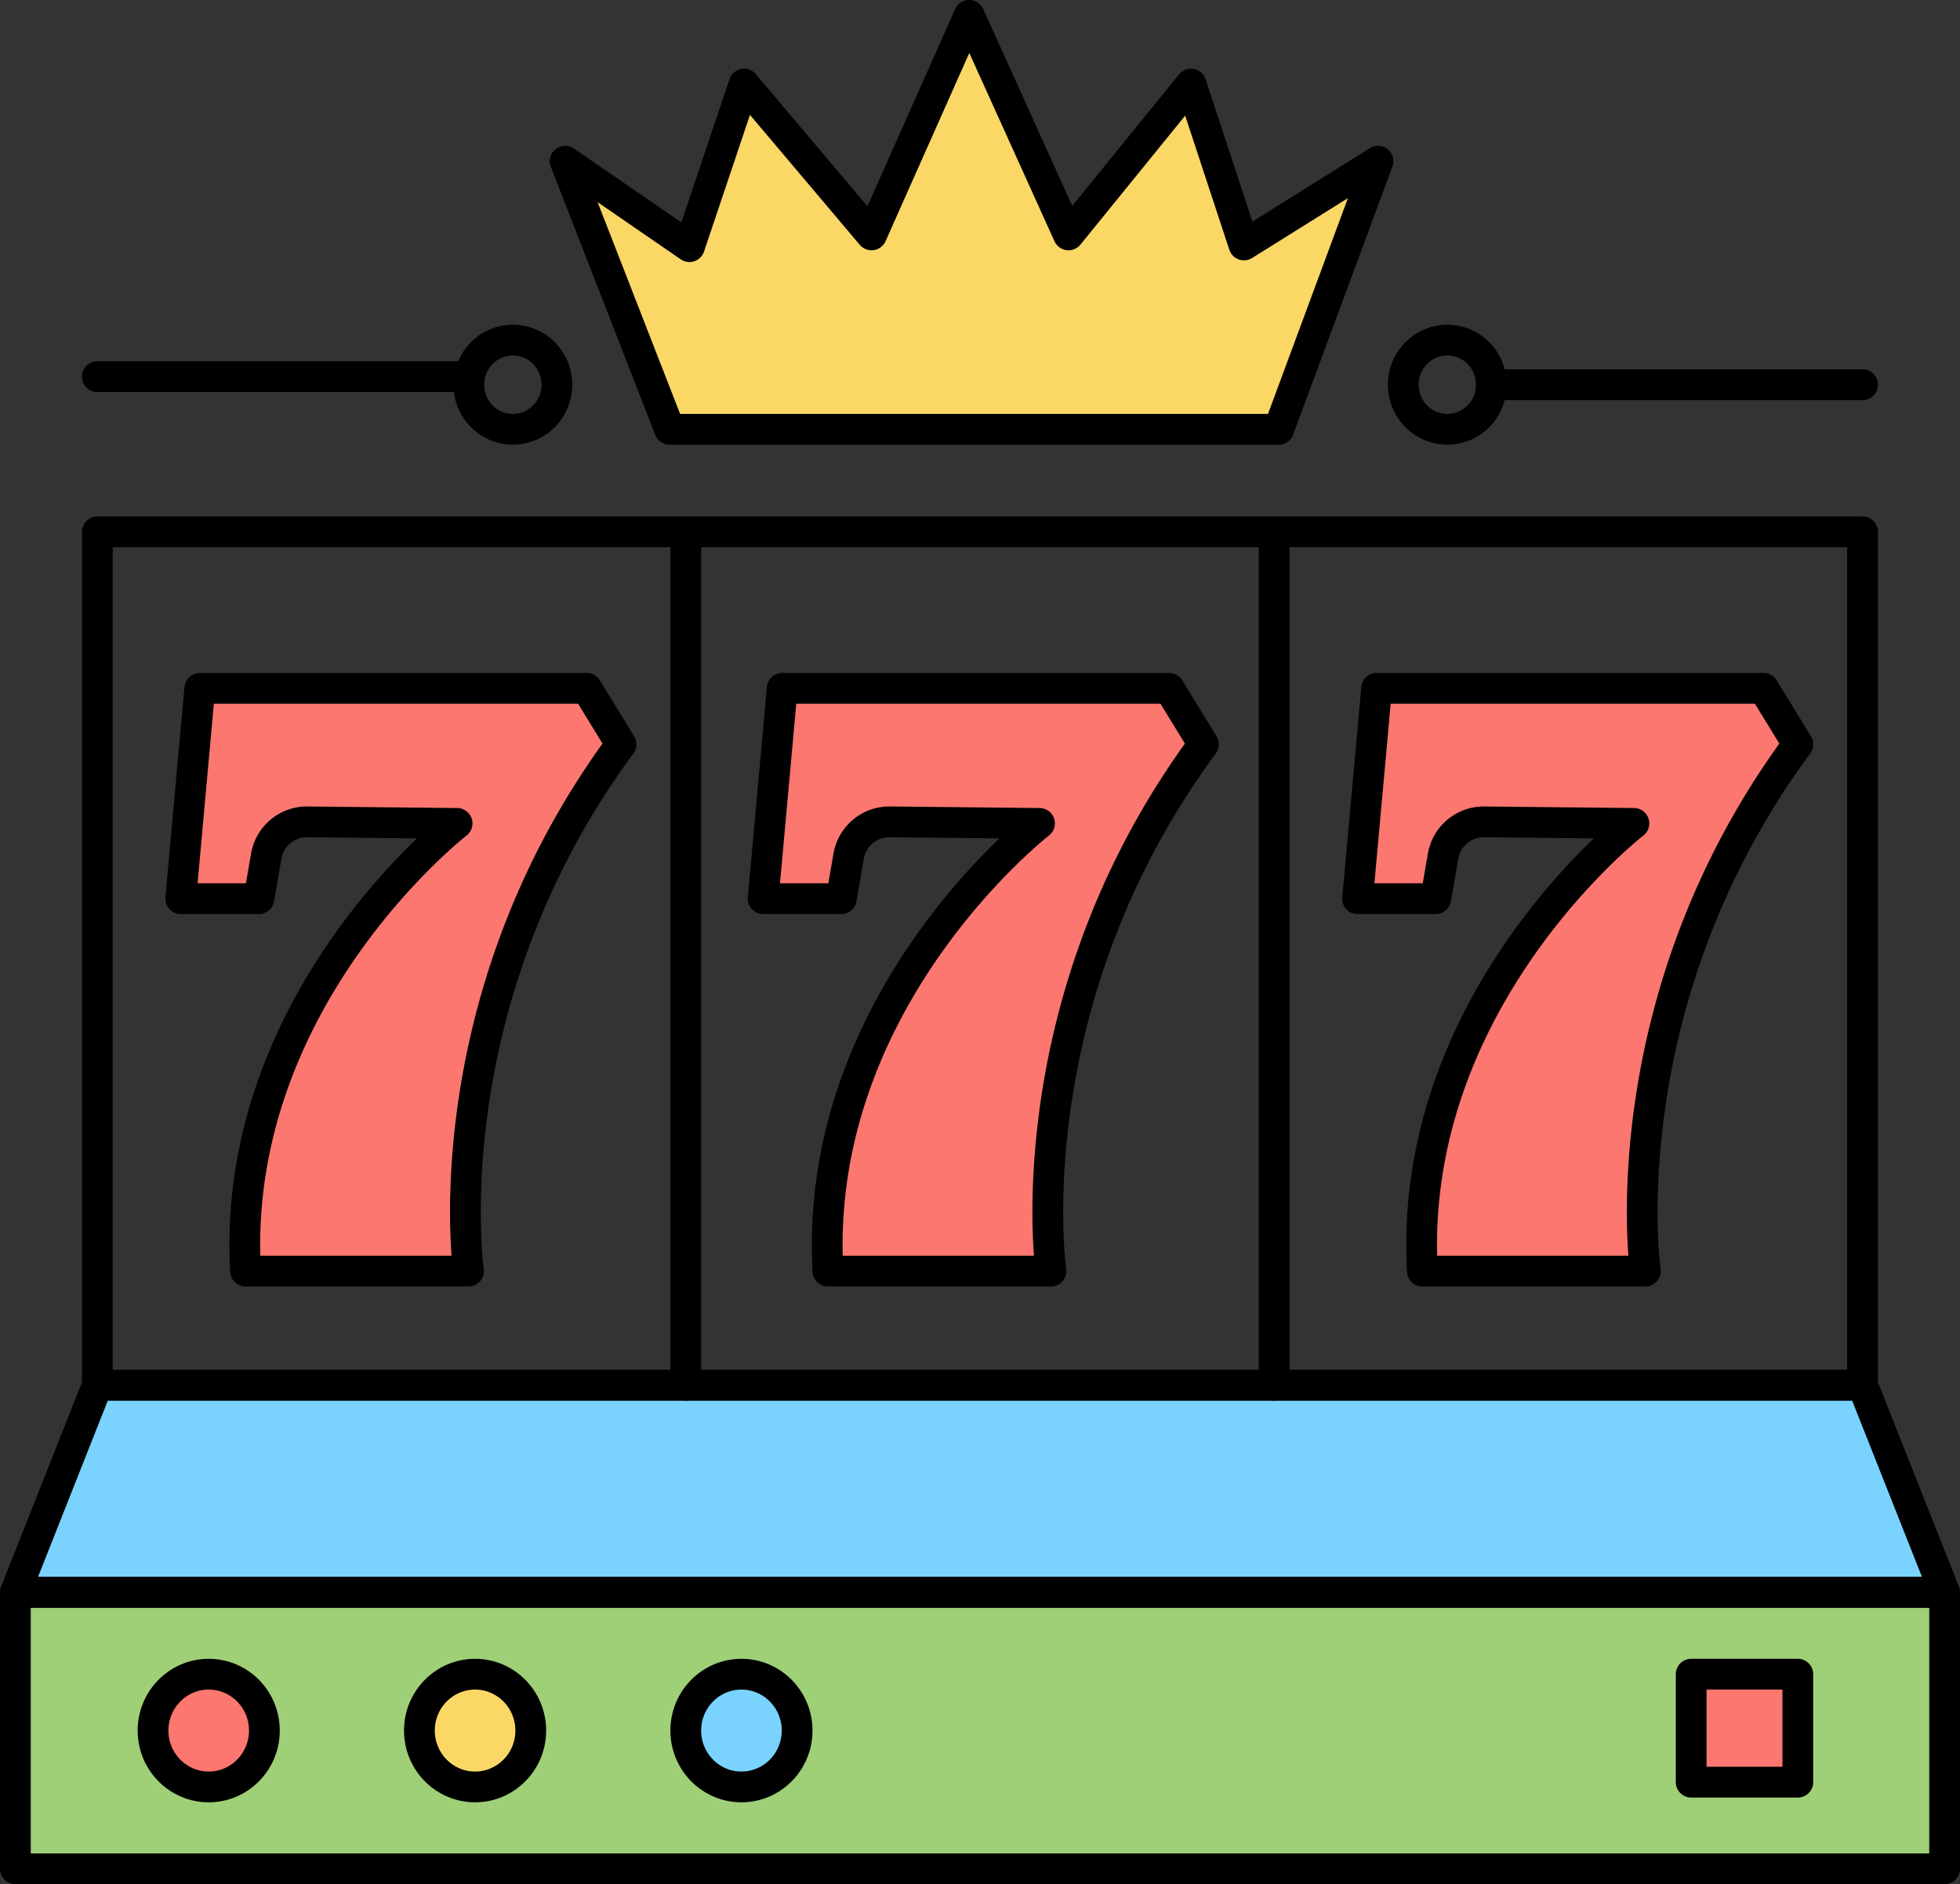
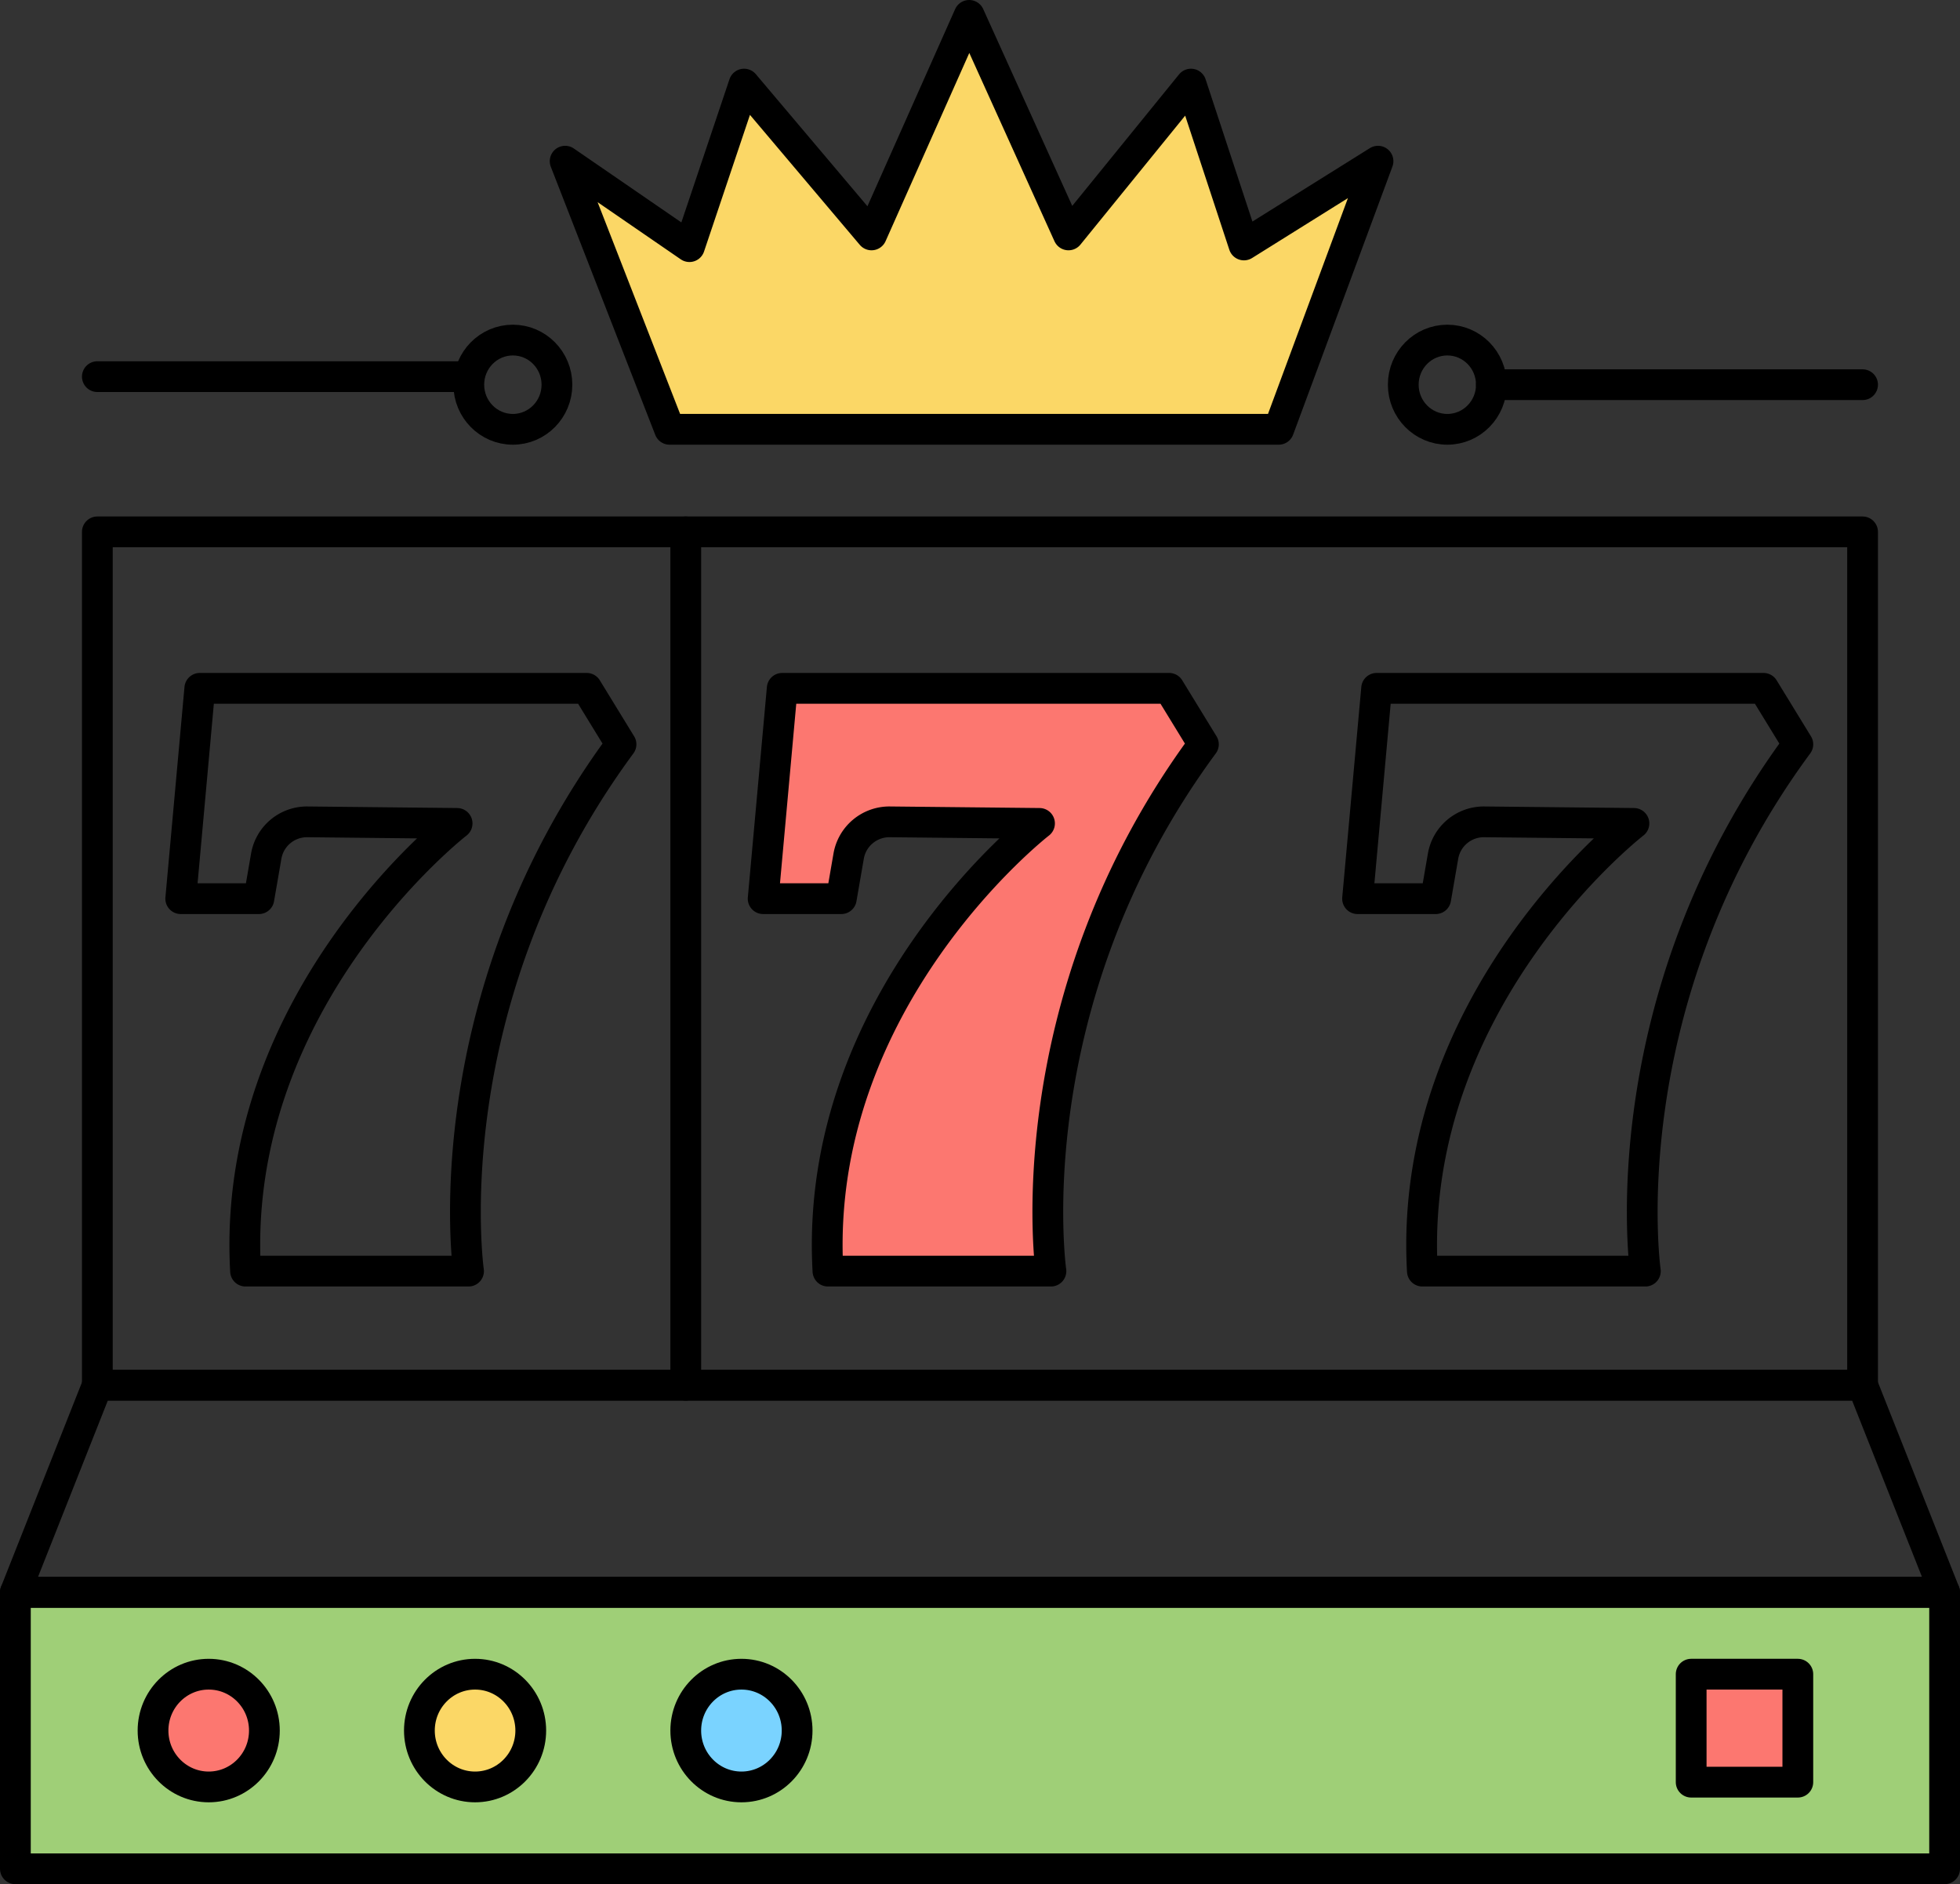
<svg xmlns="http://www.w3.org/2000/svg" id="Слой_1" viewBox="0 0 2023.76 1945.41">
  <rect x="0" y="0" width="2023.76" height="1945.41" fill="#333333" stroke="none" />
-   <path d="m991.65 2089.72h230.24s-39.36-276.94 157.43-543.92l-35.42-57.8h-399.48l-19.68 217.17h80.68l7.55-43.67a42.69 42.69 0 0 1 42.35-35.65l154.76 1.62s-234.17 181.33-218.43 462.25z" fill="#fc7770" transform="translate(-738.12 -777.29)" />
  <path d="m1593 2089.72h230.24s-39.36-276.94 157.43-543.92l-35.41-57.8h-399.48l-19.68 217.17h80.68l7.55-43.67a42.69 42.69 0 0 1 42.35-35.65l154.76 1.62s-234.17 181.33-218.44 462.25z" fill="#fc7770" transform="translate(-738.12 -777.29)" />
-   <path d="m2206.76 2089.72h230.24s-39.36-276.94 157.43-543.92l-35.43-57.8h-399.47l-19.68 217.17h80.68l7.55-43.67a42.69 42.69 0 0 1 42.35-35.65l154.76 1.62s-234.19 181.33-218.43 462.25z" fill="#fc7770" transform="translate(-738.12 -777.29)" />
  <path d="m691.38 443.27-107.86-276.85 128.36 88.24 56.4-167.84 131.6 155.73 100.83-226.67 102.54 226.67 126.47-155.73 54.69 166.12 138.43-86.52-102.54 276.85z" fill="#fbd766" />
-   <path d="m100.53 1430.21-84.65 213.87h1992l-84.72-213.87z" fill="#7ad3ff" />
  <path d="m15.88 1644.08h1992v285.46h-1992z" fill="#9fcf77" />
  <ellipse cx="215.5" cy="1786.81" fill="#fc7770" rx="57.49" ry="58.2" />
  <ellipse cx="490.53" cy="1786.81" fill="#fbd766" rx="57.49" ry="58.2" />
  <ellipse cx="765.56" cy="1786.81" fill="#7ad3ff" rx="57.49" ry="58.2" />
  <path d="m1746.19 1728.6h110.12v111.49h-110.12z" fill="#fc7770" />
  <g stroke="#000" stroke-linecap="round" stroke-linejoin="round" stroke-width="31.76">
    <path d="m100.52 549.15h1822.64v881.07h-1822.64z" fill="none" />
    <ellipse cx="1494.41" cy="397.2" fill="none" rx="45.5" ry="46.07" />
    <ellipse cx="529.55" cy="397.2" fill="none" rx="45.5" ry="46.07" />
    <path d="m1539.91 397.2h383.25" fill="none" />
    <path d="m484.05 388.88h-383.53" fill="none" />
    <path d="m991.65 2089.72h230.24s-39.36-276.94 157.43-543.92l-35.42-57.8h-399.48l-19.68 217.17h80.68l7.55-43.67a42.69 42.69 0 0 1 42.35-35.65l154.76 1.62s-234.17 181.33-218.43 462.25z" fill="none" transform="translate(-738.12 -777.29)" />
    <path d="m1593 2089.72h230.24s-39.36-276.94 157.43-543.92l-35.41-57.8h-399.48l-19.68 217.17h80.68l7.55-43.67a42.69 42.69 0 0 1 42.35-35.65l154.76 1.62s-234.17 181.33-218.44 462.25z" fill="none" transform="translate(-738.12 -777.29)" />
    <path d="m2206.76 2089.72h230.24s-39.36-276.94 157.43-543.92l-35.43-57.8h-399.47l-19.68 217.17h80.68l7.55-43.67a42.69 42.69 0 0 1 42.35-35.65l154.76 1.62s-234.19 181.33-218.43 462.25z" fill="none" transform="translate(-738.12 -777.29)" />
    <path d="m691.38 443.27-107.86-276.85 128.36 88.24 56.4-167.84 131.6 155.73 100.83-226.67 102.54 226.67 126.47-155.73 54.69 166.12 138.43-86.52-102.54 276.85z" fill="none" />
    <path d="m100.53 1430.21-84.65 213.87h1992l-84.72-213.87z" fill="none" />
    <path d="m15.88 1644.08h1992v285.46h-1992z" fill="none" />
    <ellipse cx="215.5" cy="1786.81" fill="none" rx="57.49" ry="58.2" />
    <ellipse cx="490.53" cy="1786.81" fill="none" rx="57.49" ry="58.2" />
    <ellipse cx="765.56" cy="1786.81" fill="none" rx="57.49" ry="58.2" />
    <path d="m1746.19 1728.6h110.12v111.49h-110.12z" fill="none" />
-     <path d="m1315.62 549.15v881.06" fill="#fff" />
    <path d="m708.07 549.15v881.06" fill="#fff" />
  </g>
</svg>